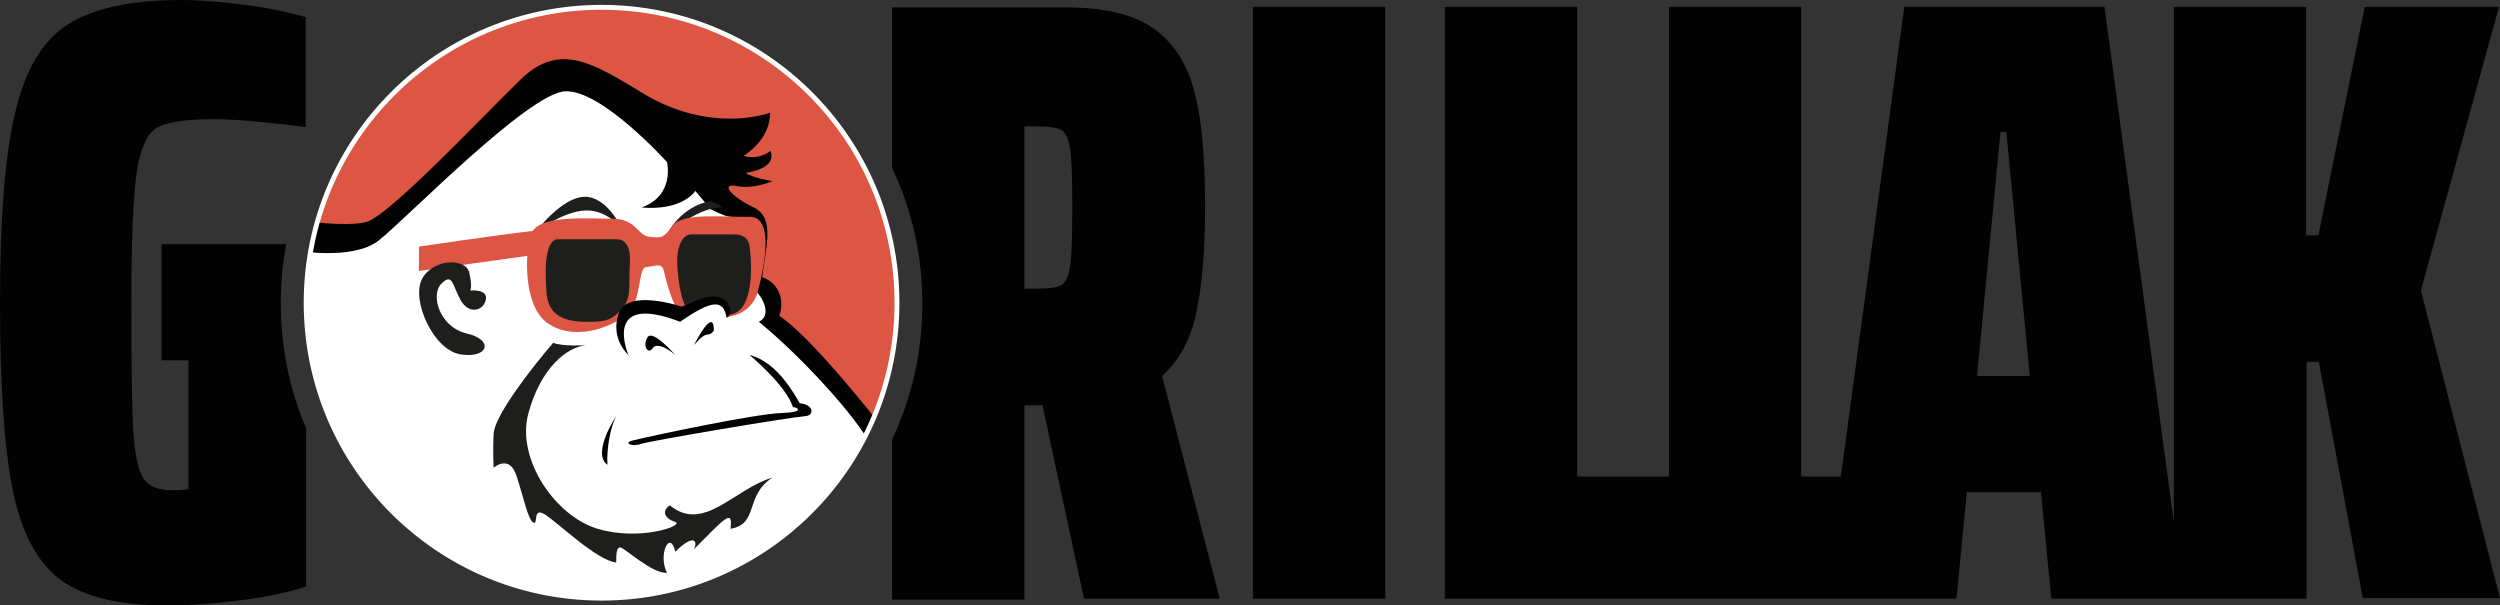
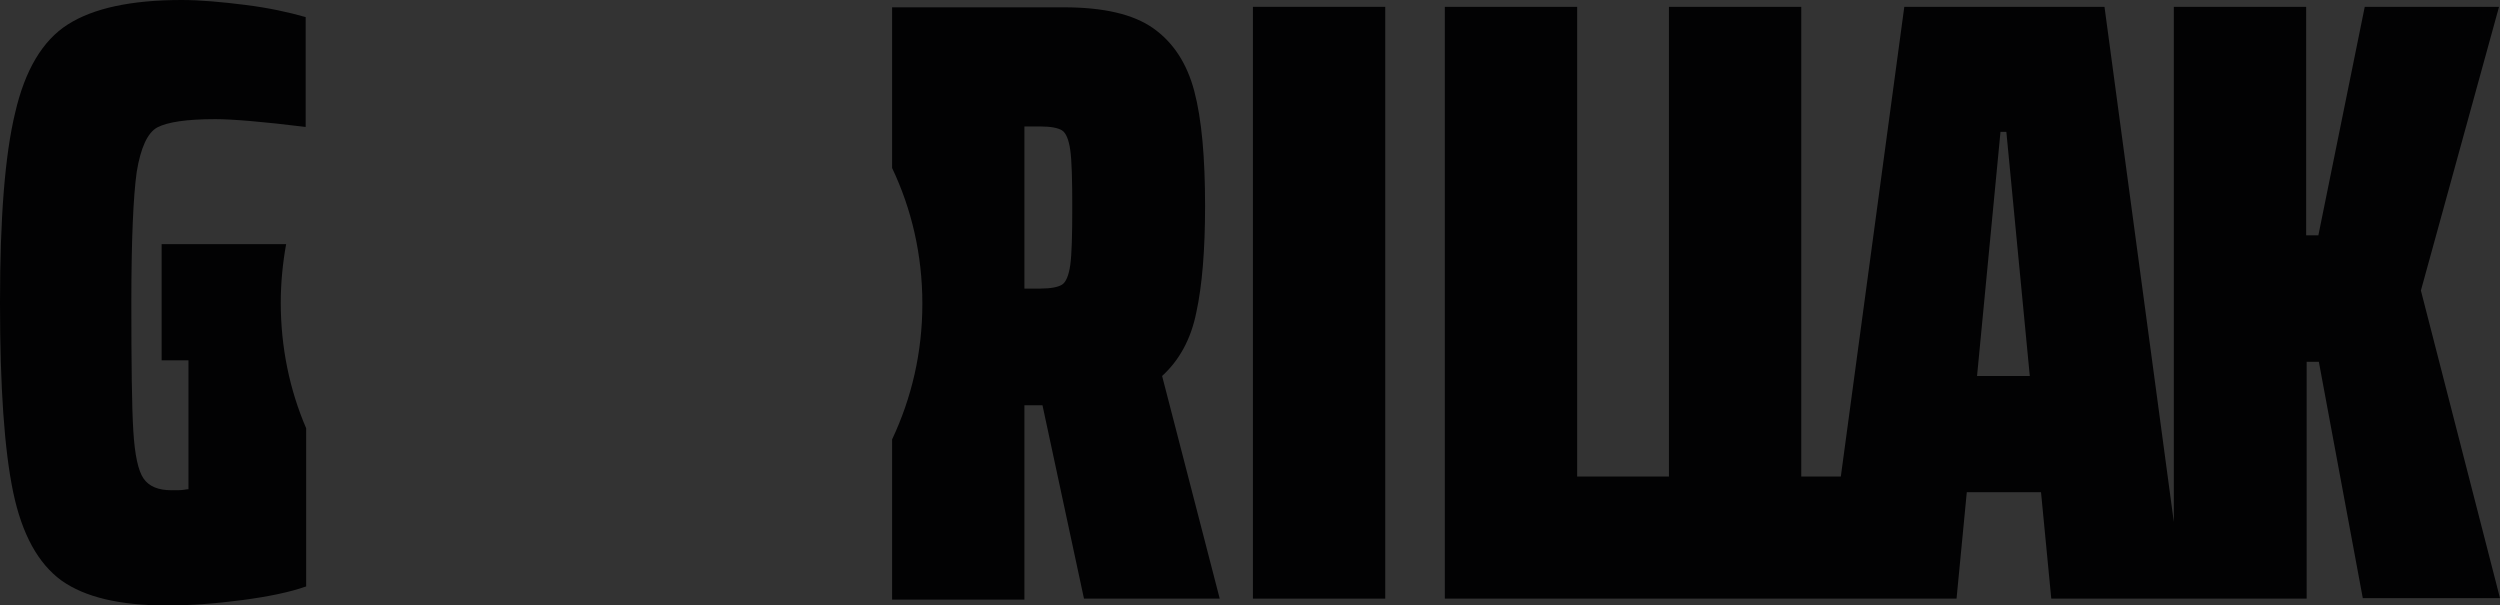
<svg xmlns="http://www.w3.org/2000/svg" xmlns:xlink="http://www.w3.org/1999/xlink" version="1.1" id="Capa_1" x="0px" y="0px" viewBox="0 0 512 124" style="enable-background:new 0 0 512 124;" xml:space="preserve">
  <rect x="0" y="0" width="512" height="124" fill="#333333" stroke="none" />
  <style type="text/css">
	.st0{fill:#020203;}
	.st1{clip-path:url(#SVGID_2_);fill:#FFFFFF;}
	.st2{clip-path:url(#SVGID_2_);fill:#020203;}
	.st3{clip-path:url(#SVGID_2_);fill:#1E1E1C;}
	.st4{clip-path:url(#SVGID_2_);fill:#DD5543;}
</style>
  <g>
    <rect x="256.6" y="1.4" class="st0" width="27.1" height="121.2" />
    <path class="st0" d="M495.8,59.5l16-58.1h-27.5l-9.5,46.8h-2.5V1.4h-27.1v105.5L431,1.4h-41l-13,96.2h-8.1V1.4h-27.1v96.2h-18.8   V1.4h-27.1v121.2h46h1.1h30.8h15.1h11.8l2.1-21.8H418l2.1,21.8h25.2h2.1h25V74.1h2.5l9,48.4H512L495.8,59.5z M404.9,77l4.8-50h1.2   l4.8,50H404.9z" />
    <g>
      <path class="st0" d="M57.5,62c0-4.1,0.4-8.1,1.1-12H33.1v23.8h5.5v26.4c-0.1,0-0.4,0-0.9,0.1c-0.5,0.1-1.4,0.1-2.6,0.1    c-2.7,0-4.6-0.8-5.7-2.4c-1.1-1.6-1.8-4.8-2.1-9.8c-0.3-4.9-0.4-13.7-0.4-26.2c0-12.9,0.4-21.8,1.1-26.8c0.8-4.9,2.2-8,4.2-9.1    c2.1-1.1,6-1.7,11.9-1.7c3.4,0,9.6,0.5,18.5,1.6V3.5C59.1,2.5,55,1.6,50.2,1c-4.8-0.6-9.2-1-13-1C26.8,0,19.1,1.7,13.9,5    S5.1,14.4,3.1,23.1C1,31.8,0,44.7,0,62c0,17.3,0.9,30.2,2.7,38.8c1.8,8.6,5.1,14.6,9.9,18.1c4.8,3.4,11.9,5.1,21.6,5.1    c4.9,0,10.1-0.4,15.4-1.1c5.3-0.7,9.7-1.6,13.1-2.8V87.7C59.3,79.8,57.5,71.1,57.5,62z" />
    </g>
    <g>
      <defs>
-         <circle id="SVGID_1_" cx="123.2" cy="62" r="60.5" />
-       </defs>
+         </defs>
      <use xlink:href="#SVGID_1_" style="overflow:visible;fill:#DD5543;" />
      <clipPath id="SVGID_2_">
        <use xlink:href="#SVGID_1_" style="overflow:visible;" />
      </clipPath>
      <path class="st1" d="M58.4,47.6c0,0,14,5.6,26.8-6.8s25.3-25.6,30.4-24.9c5.1,0.7,14.3,6.6,20.1,11.6s8.1,12.6,12.1,14.3    c4.1,1.7,8.1,1.1,7.9,7.1c-0.1,5.9-0.7,8.5-0.7,8.5s3.4,1.7,3.4,4.7c0,3,0,4.5,0,4.5s8.2,7.9,12.1,12.1c4,4.2,10.2,13.7,10.2,13.7    s-5.9,32.2-42.8,33.1s-68.7-2.9-78.4-43.8C52.7,53,58.4,47.6,58.4,47.6z" />
      <path class="st2" d="M60.6,51.3c0,0,11.6,2.1,16.9-2s30.8-30.4,38.3-30.6c7.5-0.3,20.8,14.5,20.8,14.5s1.7,6.8-5.2,9.3    c8.5,0.7,11-3.4,11-3.4l3.2,3.8c0,0,2.7,1.3,3.4,1.4c4.5,0.7,6.2,2,5.1,11.7c-0.2,2-0.2,2.6,0.9,3.8c1.4,1.5,3,4.9,0.4,6.1    c8.5,6.9,20.2,19.6,23.2,25.7l2-4.2c0,0-14.3-18.4-21-22.7c1.4-4.2-1-7.2-3.5-7.9c0.6-5.8,2.8-12.1-1.7-14.3    c-4.5-2.1-7.1-5.1-3.5-4.4c3.5,0.7,7.3-1,7.3-1s-4.2-0.7-5.5-1.7c4.4-0.7,5.9-2.4,5.1-4.5c-2.8,2.1-5.5,1-5.5,1s5.5-3.2,5.4-8.8    c-5.6,1.8-15.5,2.3-25.7-3.8c-10.2-6.1-17.2-11-25.4-3S79.4,44.5,74.9,45.5c-4.5,1-12.9-0.3-12.9-0.3L60.6,51.3z" />
      <path class="st2" d="M138.3,72.7c0,0-4.7-5.4-5.7-3.6c-1.1,1.8,0.2,3.5,1,2.3C134.3,70.2,136.3,71,138.3,72.7z" />
      <path class="st2" d="M126.2,85.2c0,0-5.1,7.6-1.8,10C124.2,91.9,125,87.5,126.2,85.2z" />
      <path class="st2" d="M153.5,72.7c0,0,7.5,6.2,8.9,10.7c0.7-0.1,2.9,1-2.5,1.2c-5.4,0.2-25.3,4.4-30.3,5.6    c-2.1,0.5-0.1,1.4,1.7,0.7c1.8-0.6,29.4-5.3,33.8-5.7c1.7-0.2,1.5-2.4-1.3-2.6C161.1,77.8,157.8,73.8,153.5,72.7z" />
-       <path class="st3" d="M120.1,70.7c0,0-5,0.3-6.8-0.5c-4.4,5.1-12,14.9-12.2,18.6c-0.2,3.7,0,7,0,7s3.2-2.9,4.7,1.7    c1.5,4.6,2.3,8.8,3.4,9.5c1.1,0.7-0.2-3.2,2.3-1.7c2.5,1.5,10.7,9.5,14.7,9.9c0-2.1,0.1-3,0.8-3.1c0.7-0.1,6.6,5.5,9.6,5.2    c-1.9-3.6,0.6-9,1.7-4.3c3.7-3.7,4.7-2.3,3.8-0.5c6.1-6.1,8.1-8.6,7.5-4.2c5.9-1,2.8-6.7,8.6-10.5c-7.8,2.3-14.1,11.4-21,5.7    c-1.4,0.8-1.6,2.5,1.1,3.4c1.9,0.7-7.1,4-15.9,1.4c-8.7-2.6-16.7-14.3-14.2-23.6S116.1,71,120.1,70.7z" />
-       <path class="st3" d="M109.8,47.4c0,0,5.2-7,9.9-7.1s7.7,6.6,7.7,6.6s-2.9-3.9-7.4-3.8C115.5,43.2,109.8,47.4,109.8,47.4z" />
      <path class="st3" d="M136.6,48c0,0,2.6-5.6,8.8-6.8c2.3,0.6,2.5,1.3,2.5,1.3S143.8,41.9,136.6,48z" />
      <path class="st4" d="M85.8,50.5v5l22.2-3.1c0,0-1,11,4.8,14.2c5.7,3.3,13.2,0.1,15.9-2.6s2-9.2,3.6-9.3s3.2-1,3.6,0.6    c0.4,1.6,2.1,9,4.1,8.9c2-0.1,6.7-5.4,8.7-1.6c1,1.9,0.2,2.3,0.2,2.3s5-0.3,6.3-5.2s3.5-15.4-1.7-15.3s-13.8-0.9-15.7,1.8    c-2,2.7-2.4,2.5-4.8,2.3c-2.4-0.2-2.6-3.6-7.4-3.7c-4.9,0-14.3-0.8-16.5,2.5C101.3,48.2,85.8,50.5,85.8,50.5z" />
      <path class="st3" d="M114,49h12.2c0,0,3.1-0.4,2.8,4.7s0.4,7.2-1.6,9.5c-2,2.3-3.2,2.8-7.8,2.7s-7.5-1.7-7.7-6.3    C111.6,55,111.6,49.6,114,49z" />
      <path class="st3" d="M150.2,48c-2,0-7,0-8.6,0c-1.6,0-3,2-2.9,5.8c0.1,3.8,1,8.9,2.3,9.5c1.3,0.6,8.8,3,11.1-0.5    c2.3-3.5,1.7-9.9,1.5-11.6C153.5,49.5,153,48,150.2,48z" />
      <path class="st1" d="M142.1,71.9l6.7-6.9c0,0,2-3.1-1.5-3.6c-3.4-0.5-8.2,2.7-8.2,2.7S137.9,70,142.1,71.9z" />
      <path class="st2" d="M142.1,70.7c0,0,4.1-8.2,4.1-3C144.8,69.5,145.2,67.1,142.1,70.7z" />
      <path class="st2" d="M128.7,72.7c0,0-5.6-13,10.6-6.8c6.6-4.6,8.9-4.6,9.5-0.8c1.8-0.8,0.7-6.1-5.6-3.8c-3.6,1.5-3.6,1.5-3.6,1.5    s-11.1-3.8-12.9,1.4S128.7,72.7,128.7,72.7z" />
      <path class="st3" d="M96.3,59.5c0,0,3.7-0.4,3.2,1.9s-3.5,3.1-5.2,0c-1.7-3.1-1.6-5.6-3.9-3.3c-2.3,2.3-0.4,8.9,5.2,10.2    c5.6,1.3,4.4,5.1-1.1,4.3c-5.7-0.7-10.3-11.1-8.1-15.4c2.2-4.3,9-4.4,9.7-1.4C96.8,58.8,96.3,59.5,96.3,59.5z" />
      <use xlink:href="#SVGID_1_" style="overflow:visible;fill:none;stroke:#FFFFFF;stroke-miterlimit:10;" />
    </g>
    <path class="st0" d="M238,77c3.5-3.2,5.9-7.5,7-13c1.2-5.5,1.8-12.8,1.8-21.8c0-10-0.7-17.8-2.2-23.5c-1.5-5.7-4.3-10-8.4-12.9   c-4.1-2.9-10.2-4.3-18.3-4.3h-35.2v32.9c4,8.4,6.2,17.8,6.2,27.8s-2.2,19.3-6.2,27.8v32.8h27.1V83h3.7l8.5,39.6h27.8L238,77z    M219.2,54.2c-0.3,2.2-0.9,3.6-1.7,4.1c-0.8,0.5-2.3,0.8-4.4,0.8h-3.3V25.9h3.3c2.1,0,3.6,0.3,4.4,0.8c0.8,0.5,1.4,1.9,1.7,4.1   c0.3,2.2,0.4,6.1,0.4,11.6C219.6,48.1,219.5,52,219.2,54.2z" />
  </g>
</svg>